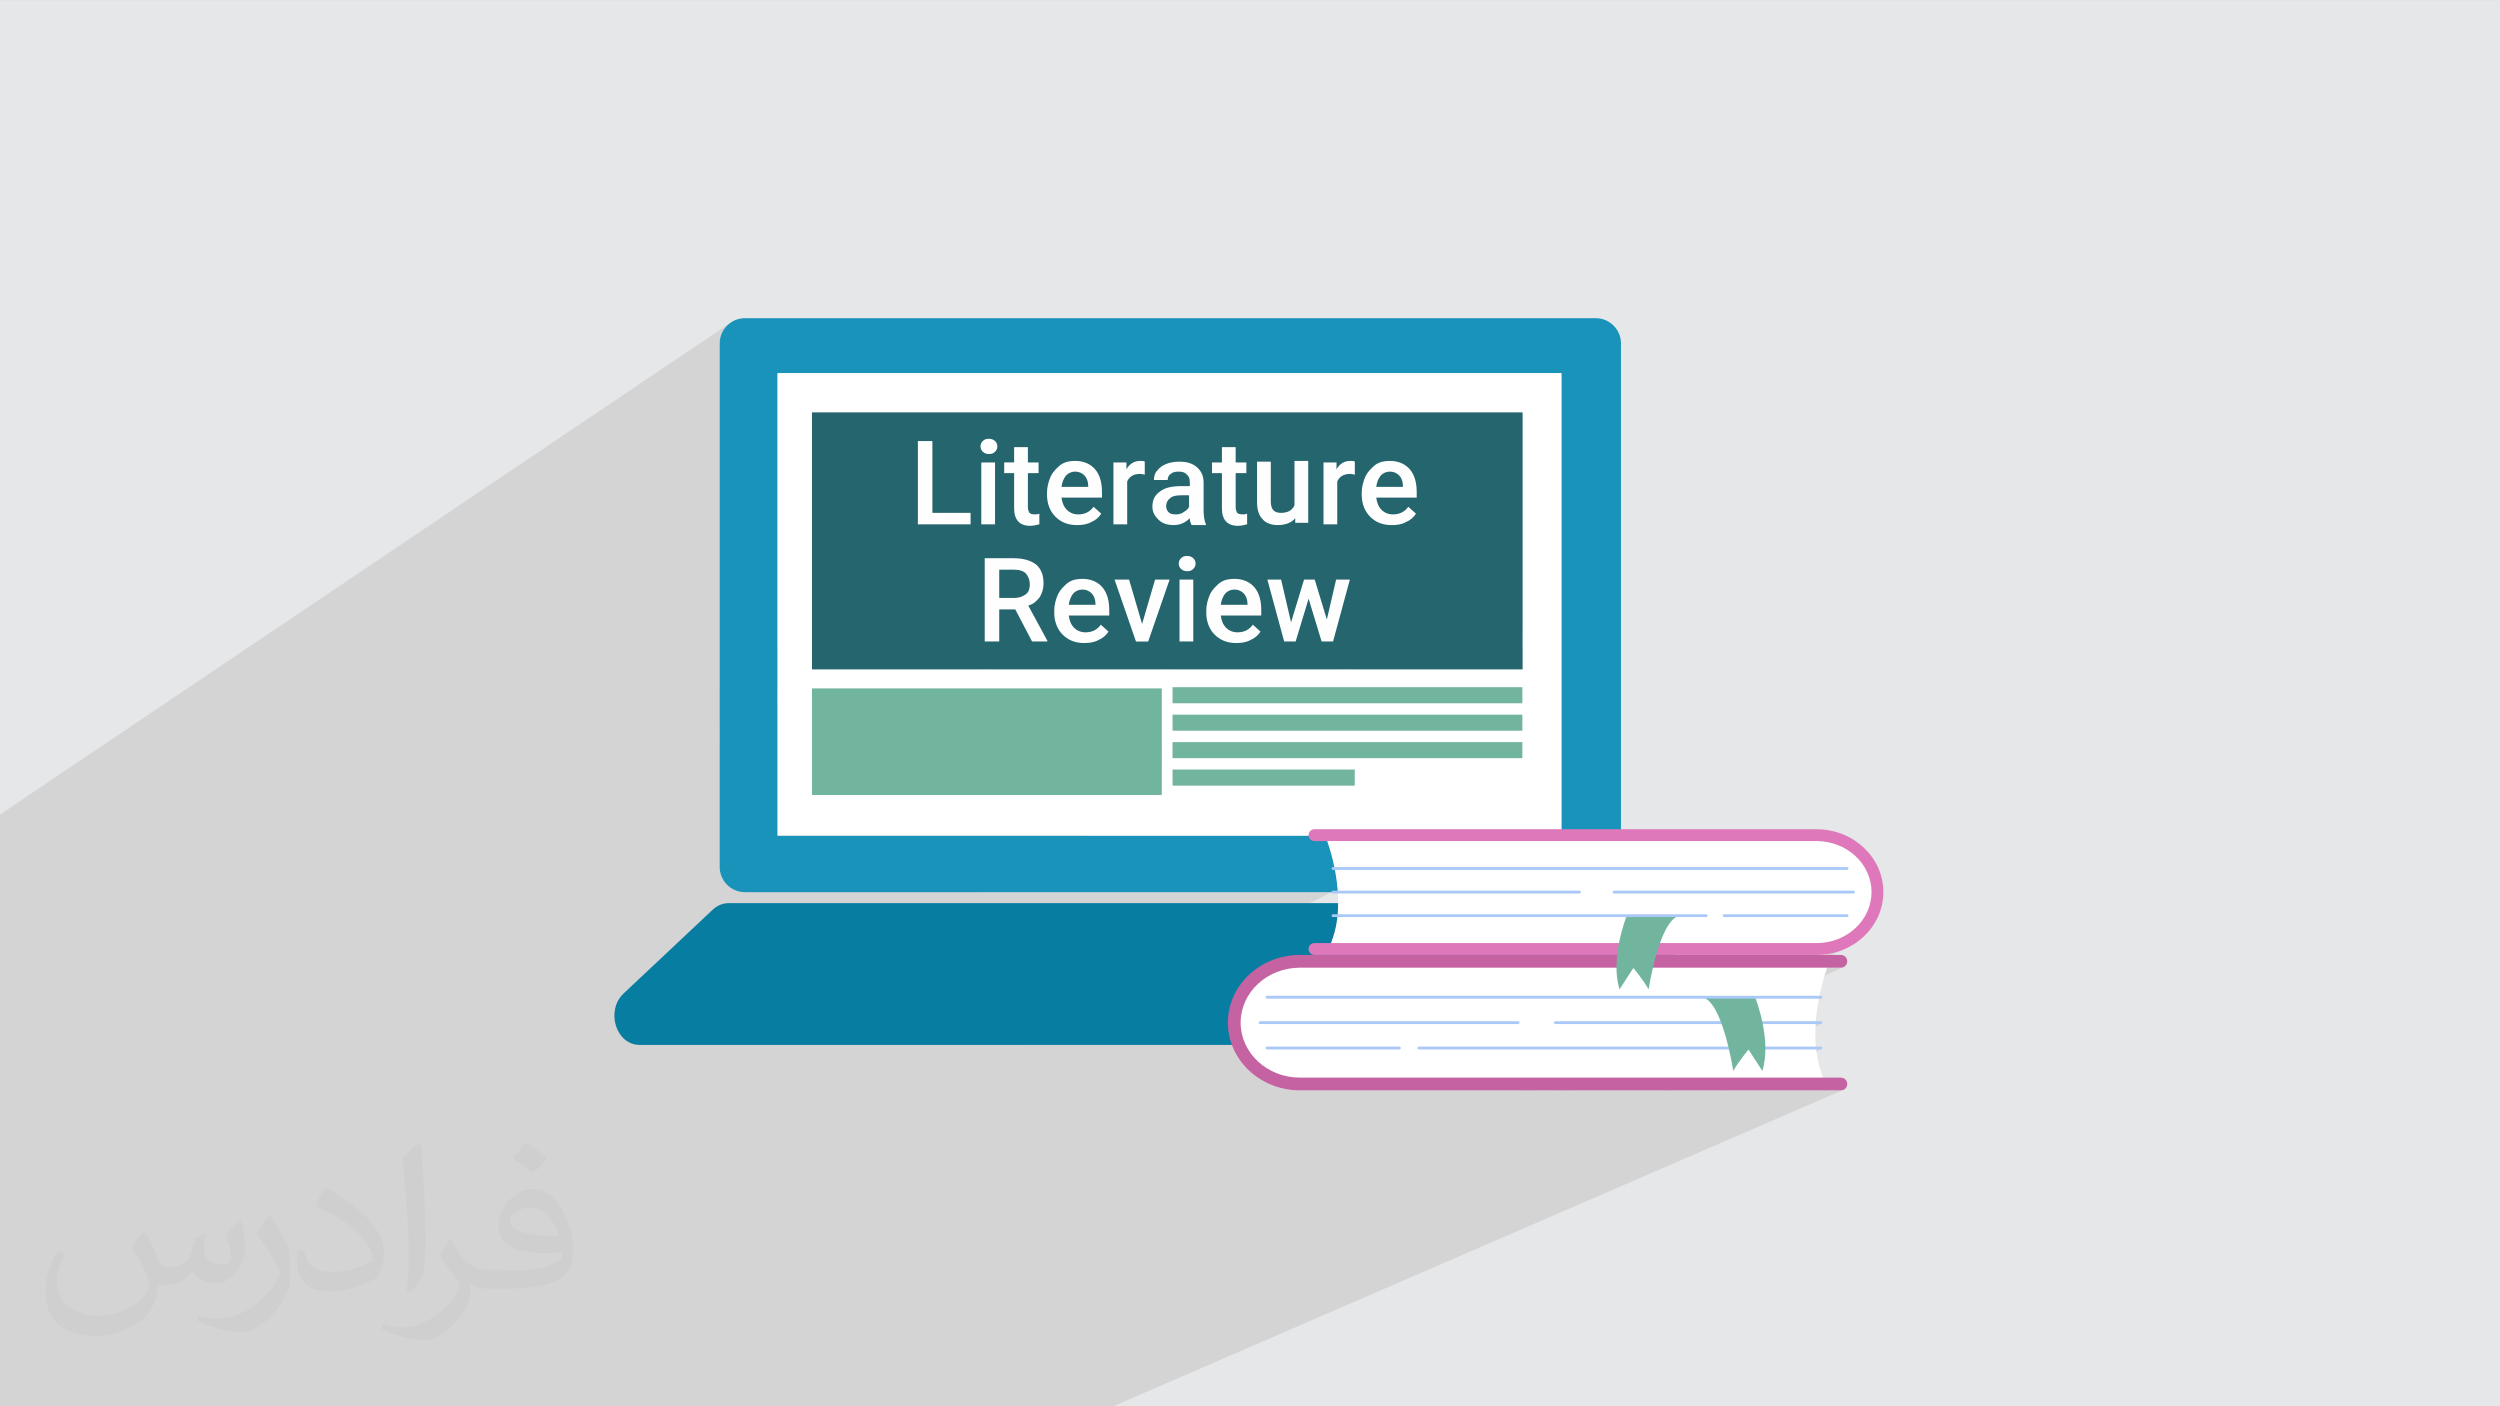
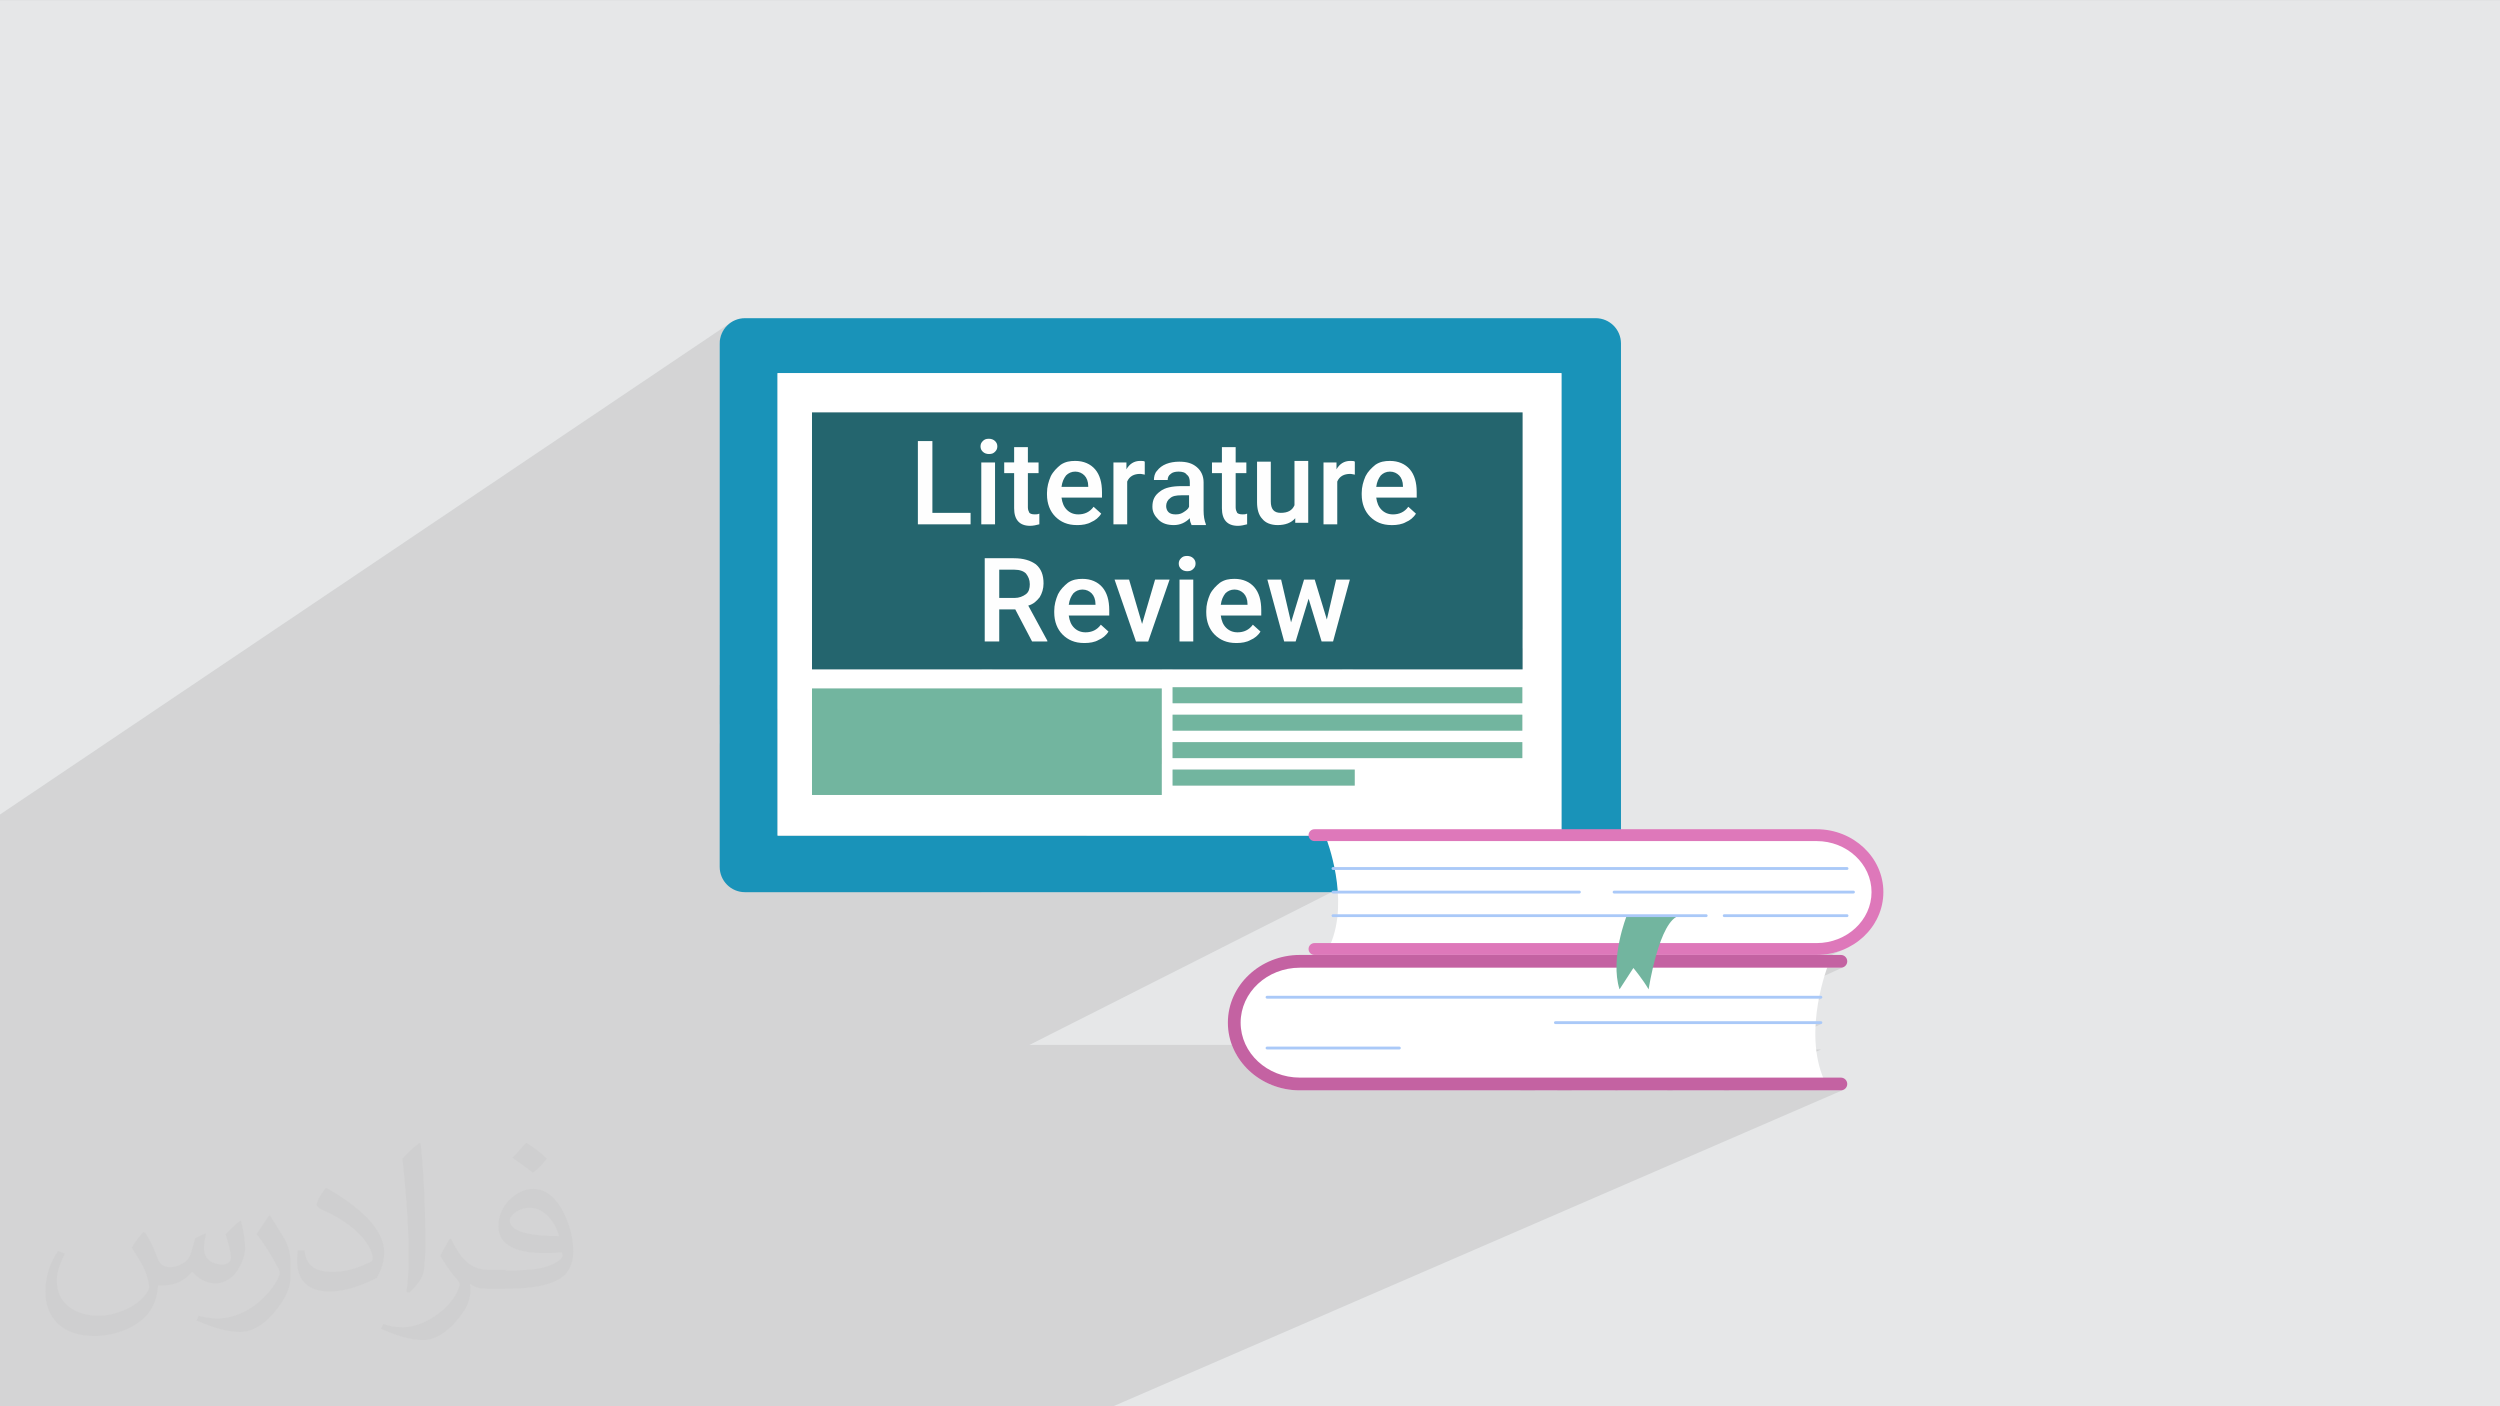
<svg xmlns="http://www.w3.org/2000/svg" xml:space="preserve" width="3.703in" height="2.083in" version="1.1" style="shape-rendering:geometricPrecision; text-rendering:geometricPrecision; image-rendering:optimizeQuality; fill-rule:evenodd; clip-rule:evenodd" viewBox="0 0 3703.33 2083.33">
  <rect x="0" y="0" width="3703.33" height="2083.33" fill="#808080" stroke="none" />
  <defs>
    <style type="text/css">
   
    .fil0 {fill:#E6E7E8}
    .fil8 {fill:#FEFEFE;fill-rule:nonzero}
    .fil4 {fill:#067DA1;fill-rule:nonzero}
    .fil3 {fill:#1993B9;fill-rule:nonzero}
    .fil6 {fill:#24656E;fill-rule:nonzero}
    .fil7 {fill:#72B59F;fill-rule:nonzero}
    .fil10 {fill:#AAC9F8;fill-rule:nonzero}
    .fil9 {fill:#C462A2;fill-rule:nonzero}
    .fil11 {fill:#DE78BA;fill-rule:nonzero}
    .fil5 {fill:white;fill-rule:nonzero}
    .fil2 {fill:#373435;fill-opacity:0.031}
    .fil1 {fill:#373435;fill-opacity:0.102}
   
  </style>
  </defs>
  <g id="Layer_x0020_1">
    <polygon class="fil0" points="-3,0.07 3706.33,0.07 3706.33,2083.26 -3,2083.26 " />
    <polygon class="fil1" points="-3,2076.85 -3,2065.16 -3,1986.81 -3,1943.94 -3,1943.11 -3,1942.03 -3,1893.56 -3,1869.32 -3,1735.83 -3,1711.88 -3,1711.87 -3,1685.45 -3,1661.65 -3,1225.78 -3,1208.57 1082.56,477.77 1077.02,482.35 1072.44,487.9 1068.99,494.26 1066.81,501.3 1066.05,508.86 1066.05,1014.99 1202.8,932.27 1202.8,960.39 1202.8,991.62 1202.8,991.62 1066.05,1073.31 1066.05,1101.12 1202.8,1019.93 1202.8,1177.69 1593.74,1177.69 1736.99,1099.43 1736.99,1123.11 1636.57,1177.69 1720.92,1177.69 1453.22,1321.72 1972.49,1321.72 1524.93,1547.99 1824.83,1547.99 1825.54,1549.83 1826.28,1551.66 1827.06,1553.47 1827.87,1555.26 1828.72,1557.04 1829.61,1558.79 1830.53,1560.53 1831.49,1562.24 1835.06,1568.04 1839.02,1573.58 1843.36,1578.85 1848.05,1583.84 1853.08,1588.53 1858.43,1592.89 1864.07,1596.93 1870.01,1600.6 1876.2,1603.91 1882.65,1606.83 1889.32,1609.35 1896.21,1611.44 1903.3,1613.11 1910.55,1614.31 1917.97,1615.05 1925.53,1615.3 2251.67,1615.3 2690.99,1414.68 2701.1,1414.2 2710.91,1412.79 2720.39,1410.49 2729.48,1407.35 2738.13,1403.43 2273.04,1615.3 2306.29,1615.3 2706.66,1433.59 2727,1433.59 2728.91,1433.39 2730.68,1432.84 2327.7,1615.3 2392.19,1615.3 2694.4,1479.44 2697.43,1479.44 2697.85,1479.4 2698.25,1479.28 2395.56,1615.3 2469.26,1615.3 2689.6,1517.08 2697.43,1517.08 2697.85,1517.04 2698.25,1516.91 2477.32,1615.3 2553.24,1615.3 2690.43,1554.71 2697.43,1554.71 2697.85,1554.67 2698.25,1554.54 2560.57,1615.3 2727,1615.3 2728.91,1615.11 2730.68,1614.56 1649.15,2083.26 1647.41,2083.26 1500.18,2083.26 1499.79,2083.26 1493.69,2083.26 1426.52,2083.26 1426.15,2083.26 1419.39,2083.26 1354.19,2083.26 1353.8,2083.26 1351.21,2083.26 1294.15,2083.26 1292.44,2083.26 1275.21,2083.26 1245.79,2083.26 1226.89,2083.26 938.36,2083.26 758.5,2083.26 727.16,2083.26 466.17,2083.26 -3,2083.26 " />
-     <path class="fil2" d="M215.02 1826.24c7,11 12,21 16,32 3,7 5,19 21,19 5,0 11,-1 17,-5 7,-3 12,-9 14,-17l6 -21 15 -7 1 1c-2,8 -3,16 -3,21 0,18 15,24 27,24 7,0 13,-3 13,-10 0,-8 -4,-22 -8,-35 7,-7 14,-14 22,-20l1 1c4,15 6,30 6,40 0,10 -4,20 -8,27 -7,14 -20,25 -36,25 -12,0 -25,-6 -34,-17l-1 0c-9,11 -22,20 -43,20l-7 0c-1,14 -4,24 -9,33 -13,25 -50,42 -85.01,42 -49,0 -73.01,-28 -73.01,-66 0,-23 8,-45 19,-60l10 4c-7,14 -12,27 -12,40 0,35 29,52 62,52 30,0 68.01,-19 75.01,-42 -3,-25 -12,-36 -26,-59 4,-7 10,-15 17,-23l1 0 0 0 2 1 0 0 0 0 0 0 0 0 0 0 0.02 -0.01zm565.05 -133.01c10,6 20,14 30,23 -6,8 -12,15 -21,21 -10,-8 -20,-15 -30,-22 7,-8 14,-15 20,-22l0 0 1 0 0 0 0 0 0 0 0 0 0 0 0 -0zm5 96.01c-17,0 -30,11 -30,19 0,17 33,23 73.01,23 -5,-20 -22,-42 -43,-42zm-37 93.01c22,0 41,-1 55,-4 16,-4 30,-12 30,-18 0,-1 0,-3 -1,-5 -9,1 -19,1 -29,1 -29,0 -52,-7 -61,-23 -2,-5 -4,-10 -4,-16 0,-16 7,-32 19,-42 10,-9 21,-14 33,-14 20,0 37,16 48,42 6,14 11,30 11,51 0,14 -4,25 -12,34 -16,15 -45,21 -90.01,21l-20 0 0 0 -5 0c-11,0 -19,-2 -25,-7l-1 0c0,3 1,5 1,7 0,10 -3,23 -10,33 -20,30 -42,43 -60,43 -19,0 -42,-7 -63,-17l4 -7c7,3 16,5 29,5 34,0 78.01,-33 84.01,-64 -1,-3 -3,-6 -7,-10 -10,-12 -16,-22 -22,-32 5,-10 10,-18 14,-25l2 0c14,29 28,46 57,46l5 0 0 0 21 0 0 0 -3 1 0 0 0 0 0 0 0 0 0 0 -0 -0zm-146.01 31c2,-14 3,-29 3,-43l0 -21c0,-39 -5,-96.01 -9,-133.01 7,-8 17,-17 25,-23l2 1c5,47 7,101.01 7,151.01 0,13 -1,26 -2,35 -1,12 -8,21 -22,35l-3 -1 0 0 -1 -1 0 0 0 0 0 0 0 0 0 0 -0 0zm-151.02 -62.01c1,18 10,33 41,33 20,0 36,-5 55,-14 3,-1 5,-3 5,-5 0,-12 -9,-27 -24,-41 -14,-13 -34,-25 -51,-32 -6,-3 -8,-5 -8,-8 0,-5 7,-16 13,-24l2 0c20,11 43,27 60,44 15,16 25,33 25,51 0,13 -4,26 -11,38 -22,11 -46,20 -70.01,20 -29,0 -48,-14 -48,-45 0,-3 0,-9 1,-16l10 0 0 0 0 -1 0 0 0 0 0 0 0 0 0 0 0 0zm-52 -52l18 29c7,11 13,22 13,41l0 24c0,19 -12,39 -32,60 -15,14 -29,20 -42,20 -19,0 -40,-6 -65,-17l3 -7c8,2 17,4 28,4 36,0 72.01,-26 89.01,-58 2,-4 3,-7 3,-9 0,-4 -2,-8 -4,-11 -9,-17 -19,-33 -30,-47 6,-9 12,-18 18,-27l1 0 0 0 0 -2 0 0 0 0 0 0 0 0 0 0 0 -0z" />
+     <path class="fil2" d="M215.02 1826.24c7,11 12,21 16,32 3,7 5,19 21,19 5,0 11,-1 17,-5 7,-3 12,-9 14,-17l6 -21 15 -7 1 1c-2,8 -3,16 -3,21 0,18 15,24 27,24 7,0 13,-3 13,-10 0,-8 -4,-22 -8,-35 7,-7 14,-14 22,-20l1 1c4,15 6,30 6,40 0,10 -4,20 -8,27 -7,14 -20,25 -36,25 -12,0 -25,-6 -34,-17l-1 0c-9,11 -22,20 -43,20l-7 0c-1,14 -4,24 -9,33 -13,25 -50,42 -85.01,42 -49,0 -73.01,-28 -73.01,-66 0,-23 8,-45 19,-60l10 4c-7,14 -12,27 -12,40 0,35 29,52 62,52 30,0 68.01,-19 75.01,-42 -3,-25 -12,-36 -26,-59 4,-7 10,-15 17,-23l1 0 0 0 2 1 0 0 0 0 0 0 0 0 0 0 0.02 -0.01zm565.05 -133.01c10,6 20,14 30,23 -6,8 -12,15 -21,21 -10,-8 -20,-15 -30,-22 7,-8 14,-15 20,-22l0 0 1 0 0 0 0 0 0 0 0 0 0 0 0 -0zm5 96.01c-17,0 -30,11 -30,19 0,17 33,23 73.01,23 -5,-20 -22,-42 -43,-42zm-37 93.01c22,0 41,-1 55,-4 16,-4 30,-12 30,-18 0,-1 0,-3 -1,-5 -9,1 -19,1 -29,1 -29,0 -52,-7 -61,-23 -2,-5 -4,-10 -4,-16 0,-16 7,-32 19,-42 10,-9 21,-14 33,-14 20,0 37,16 48,42 6,14 11,30 11,51 0,14 -4,25 -12,34 -16,15 -45,21 -90.01,21l-20 0 0 0 -5 0c-11,0 -19,-2 -25,-7l-1 0c0,3 1,5 1,7 0,10 -3,23 -10,33 -20,30 -42,43 -60,43 -19,0 -42,-7 -63,-17l4 -7c7,3 16,5 29,5 34,0 78.01,-33 84.01,-64 -1,-3 -3,-6 -7,-10 -10,-12 -16,-22 -22,-32 5,-10 10,-18 14,-25l2 0c14,29 28,46 57,46l5 0 0 0 21 0 0 0 -3 1 0 0 0 0 0 0 0 0 0 0 -0 -0zm-146.01 31c2,-14 3,-29 3,-43l0 -21c0,-39 -5,-96.01 -9,-133.01 7,-8 17,-17 25,-23l2 1c5,47 7,101.01 7,151.01 0,13 -1,26 -2,35 -1,12 -8,21 -22,35l-3 -1 0 0 -1 -1 0 0 0 0 0 0 0 0 0 0 -0 0m-151.02 -62.01c1,18 10,33 41,33 20,0 36,-5 55,-14 3,-1 5,-3 5,-5 0,-12 -9,-27 -24,-41 -14,-13 -34,-25 -51,-32 -6,-3 -8,-5 -8,-8 0,-5 7,-16 13,-24l2 0c20,11 43,27 60,44 15,16 25,33 25,51 0,13 -4,26 -11,38 -22,11 -46,20 -70.01,20 -29,0 -48,-14 -48,-45 0,-3 0,-9 1,-16l10 0 0 0 0 -1 0 0 0 0 0 0 0 0 0 0 0 0zm-52 -52l18 29c7,11 13,22 13,41l0 24c0,19 -12,39 -32,60 -15,14 -29,20 -42,20 -19,0 -40,-6 -65,-17l3 -7c8,2 17,4 28,4 36,0 72.01,-26 89.01,-58 2,-4 3,-7 3,-9 0,-4 -2,-8 -4,-11 -9,-17 -19,-33 -30,-47 6,-9 12,-18 18,-27l1 0 0 0 0 -2 0 0 0 0 0 0 0 0 0 0 0 -0z" />
    <g id="_2006991649088">
      <g>
        <path class="fil3" d="M2312.99 1237.87l-1161.16 0 0 -685.09 1161.16 0 0 685.09zm-1209.5 -766.51c-20.69,0 -37.44,16.78 -37.44,37.49l0 775.41c0,20.69 16.76,37.45 37.44,37.45l1260.27 0c20.69,0 37.49,-16.76 37.49,-37.45l0 -775.41c0,-20.71 -16.8,-37.49 -37.49,-37.49l-1260.27 0z" />
-         <path class="fil4" d="M2387.87 1337.91l-1308.44 0c-8.64,0 -17.04,3.41 -23.74,9.74l-131.82 123.95c-27.28,25.62 -11.53,76.4 23.71,76.4l1572.16 0c35.23,0 50.97,-50.78 23.7,-76.4l-131.87 -123.95c-6.66,-6.33 -15.06,-9.74 -23.71,-9.74z" />
        <path class="fil5" d="M1202.8 1019.93l518.11 0 0 157.76 -518.11 0 0 -157.76zm0 -59.54l251.35 0 0 31.24 -251.35 0 0 -31.24zm0 -349.42l1052.66 0 0 321.3 -1052.66 0 0 -321.3zm1052.66 380.66l-251.38 0 0 -31.24 251.38 0 0 31.24zm-518.47 0l0 -31.24 251.38 0 0 31.24 -251.38 0zm518.1 50.18l-518.1 0 0 -23.7 518.1 0 0 23.7zm0 40.63l-518.1 0 0 -23.66 518.1 0 0 23.66zm0 40.68l-518.1 0 0 -23.68 518.1 0 0 23.68zm-248.29 40.68l-269.81 0 0 -23.7 269.81 0 0 23.7zm-285.57 -172.17l-251.33 0 0 -31.24 251.33 0 0 31.24zm591.76 246.25l0 -685.09 -1161.16 0 0 685.09 1161.16 0z" />
        <polygon class="fil6" points="1202.8,991.62 2255.46,991.62 2255.46,610.96 1202.8,610.96 " />
        <polygon class="fil7" points="1202.8,1177.69 1720.92,1177.69 1720.92,1019.93 1202.8,1019.93 " />
        <polygon class="fil7" points="1736.99,1041.8 2255.09,1041.8 2255.09,1018.09 1736.99,1018.09 " />
        <polygon class="fil7" points="1736.99,1082.43 2255.09,1082.43 2255.09,1058.78 1736.99,1058.78 " />
        <polygon class="fil7" points="1736.99,1123.11 2255.09,1123.11 2255.09,1099.43 1736.99,1099.43 " />
        <polygon class="fil7" points="1736.99,1163.8 2006.8,1163.8 2006.8,1140.09 1736.99,1140.09 " />
        <g>
          <path class="fil8" d="M1503.94 902.81l-23.76 0 0 47.53 -21.5 0 0 -123.35 43 0c14.71,0 24.89,3.4 32.82,9.06 7.92,6.79 11.31,15.84 11.31,28.29 0,7.92 -2.26,14.71 -5.66,20.37 -4.53,5.66 -9.06,10.18 -16.98,12.44l28.3 52.06 0 1.13 -22.63 0 -24.89 -47.53 -0.02 0zm-23.76 -16.97l22.63 0c6.79,0 12.44,-2.26 16.97,-5.66 4.53,-3.39 5.66,-9.05 5.66,-14.71 0,-6.79 -2.26,-11.32 -5.66,-15.84 -3.39,-3.39 -9.05,-5.66 -16.97,-5.66l-22.63 0 0 41.87 0 -0zm125.61 66.76c-13.57,0 -23.76,-4.52 -31.69,-12.44 -7.92,-7.92 -12.45,-19.24 -12.45,-32.82l0 -2.26c0,-9.05 2.26,-16.97 5.66,-24.89 3.4,-6.79 9.06,-12.45 14.71,-16.97 6.79,-4.53 13.58,-5.66 21.5,-5.66 12.45,0 22.63,4.52 29.43,12.44 6.79,7.92 10.19,19.24 10.19,33.95l0 7.92 -59.98 0c1.13,7.92 3.39,13.57 7.92,18.1 4.53,4.53 10.19,6.79 16.97,6.79 9.05,0 16.97,-3.4 22.63,-11.32l11.31 10.19c-3.39,5.66 -9.05,10.19 -14.71,12.45 -5.66,3.39 -13.58,4.52 -20.37,4.52l-1.13 0zm-2.26 -79.22c-5.66,0 -10.19,2.26 -13.58,5.66 -3.4,4.53 -5.66,9.06 -6.79,16.98l39.61 0 0 -1.13c0,-6.79 -2.26,-12.44 -5.66,-15.84 -3.4,-3.39 -7.92,-5.66 -13.58,-5.66l-0 0zm88.27 50.93l19.24 -65.63 21.5 0 -31.69 91.67 -18.11 0 -31.69 -91.67 21.5 0 19.24 65.63 0.01 0zm75.82 26.03l-20.37 0 0 -91.67 20.37 0 0 91.67zm-21.5 -115.43c0,-3.39 1.13,-5.66 3.39,-7.92 2.26,-2.26 4.53,-3.39 9.05,-3.39 3.4,0 6.79,1.13 9.06,3.39 2.26,2.26 3.39,4.53 3.39,7.92 0,3.4 -1.13,5.66 -3.39,7.92 -2.26,2.26 -4.53,3.39 -9.06,3.39 -3.39,0 -6.79,-1.13 -9.05,-3.39 -2.26,-2.26 -3.39,-4.52 -3.39,-7.92zm84.87 117.69c-13.58,0 -23.76,-4.52 -31.69,-12.44 -7.92,-7.92 -12.44,-19.24 -12.44,-32.82l0 -2.26c0,-9.05 2.26,-16.97 5.66,-24.89 3.39,-6.79 9.05,-12.45 14.71,-16.97 6.79,-4.53 13.58,-5.66 21.5,-5.66 12.44,0 22.63,4.52 29.43,12.44 6.79,7.92 10.18,19.24 10.18,33.95l0 7.92 -59.98 0c1.13,7.92 3.4,13.57 7.92,18.1 4.53,4.53 10.19,6.79 16.98,6.79 9.05,0 16.97,-3.4 22.63,-11.32l11.31 10.19c-3.39,5.66 -9.05,10.19 -14.71,12.45 -5.66,3.39 -13.57,4.52 -20.37,4.52l-1.13 0zm-2.26 -79.22c-5.66,0 -10.19,2.26 -13.58,5.66 -3.39,4.53 -5.66,9.06 -6.79,16.98l39.61 0 0 -1.13c0,-6.79 -2.26,-12.44 -5.66,-15.84 -3.39,-3.39 -7.92,-5.66 -13.58,-5.66l-0 0zm135.8 48.66l14.71 -63.37 20.37 0 -24.89 91.67 -16.97 0 -19.24 -63.37 -19.24 63.37 -16.97 0 -24.89 -91.67 20.37 0 14.71 63.37 19.24 -63.37 15.84 0 19.24 63.37 -2.26 0z" />
          <path class="fil8" d="M1381.16 759.76l56.58 0 0 16.97 -78.09 0 0 -123.35 21.5 0 0 106.37 0 0zm92.79 16.97l-20.37 0 0 -91.66 20.37 0 0 91.66zm-21.5 -115.43c0,-3.39 1.13,-5.66 3.39,-7.92 2.26,-2.26 4.53,-3.39 9.05,-3.39 3.4,0 6.79,1.13 9.06,3.39 2.26,2.26 3.39,4.53 3.39,7.92 0,3.4 -1.13,5.66 -3.39,7.92 -2.26,2.26 -4.53,3.39 -9.06,3.39 -3.39,0 -6.79,-1.13 -9.05,-3.39 -2.26,-2.26 -3.39,-4.52 -3.39,-7.92zm70.16 1.13l0 22.63 15.84 0 0 15.84 -15.84 0 0 50.92c0,3.4 1.13,5.66 2.26,7.92 1.13,1.13 3.4,2.26 7.92,2.26 2.26,0 4.53,0 6.79,-1.13l0 15.84c-4.53,1.13 -9.06,2.26 -13.58,2.26 -15.84,0 -23.76,-9.05 -23.76,-26.03l0 -52.06 -14.71 0 0 -15.84 14.71 0 0 -22.63 20.37 0 0 0zm72.43 115.43c-13.58,0 -23.76,-4.53 -31.69,-12.45 -7.92,-7.92 -12.44,-19.24 -12.44,-32.82l0 -2.26c0,-9.05 2.26,-16.97 5.66,-24.89 3.39,-6.79 9.05,-12.44 14.71,-16.97 6.79,-4.52 13.58,-5.66 21.5,-5.66 12.45,0 22.63,4.53 29.43,12.45 6.79,7.92 10.19,19.24 10.19,33.95l0 7.92 -59.98 0c1.13,7.92 3.39,13.58 7.92,18.11 4.52,4.52 10.18,6.79 16.97,6.79 9.05,0 16.97,-3.39 22.63,-11.31l11.31 10.19c-3.39,5.66 -9.05,10.18 -14.71,12.44 -5.66,3.39 -13.58,4.53 -20.37,4.53l-1.13 0zm-2.26 -79.22c-5.66,0 -10.18,2.26 -13.58,5.66 -3.39,4.53 -5.66,9.05 -6.79,16.97l39.61 0 0 -1.13c0,-6.79 -2.26,-12.45 -5.66,-15.84 -3.39,-3.39 -7.92,-5.66 -13.58,-5.66l-0 0zm104.11 4.53c-2.26,0 -5.66,-1.13 -7.92,-1.13 -9.05,0 -15.84,3.39 -19.24,11.31l0 63.37 -20.37 0 0 -91.66 19.24 0 0 10.18c4.53,-7.92 11.31,-12.44 20.37,-12.44 3.4,0 5.66,0 6.79,1.13l0 19.24 1.13 0.01zm67.9 73.56c-1.13,-2.26 -2.26,-4.52 -2.26,-9.05 -6.79,6.79 -14.71,10.19 -23.76,10.19 -9.06,0 -16.98,-2.26 -22.63,-7.92 -5.66,-5.66 -9.05,-11.31 -9.05,-19.24 0,-10.19 3.39,-16.97 11.31,-22.63 6.79,-5.66 18.11,-7.92 31.69,-7.92l12.44 0 0 -5.66c0,-4.53 -1.13,-9.05 -4.52,-11.31 -2.26,-3.39 -6.79,-4.53 -12.45,-4.53 -4.52,0 -9.05,1.13 -11.31,3.39 -3.39,2.26 -4.53,5.66 -4.53,9.06l-20.37 0c0,-4.53 1.13,-10.19 4.53,-13.58 3.39,-4.53 7.92,-7.92 13.58,-10.19 5.66,-2.26 12.44,-3.39 19.24,-3.39 11.31,0 19.24,2.26 26.03,7.92 6.79,5.66 10.19,13.58 10.19,22.63l0 41.87c0,7.92 1.13,14.71 3.39,20.37l0 1.13 -21.5 0 -0.01 -1.14zm-22.63 -14.71c4.52,0 7.92,-1.13 11.31,-3.39 3.39,-2.26 6.79,-4.53 7.92,-7.92l0 -16.97 -11.31 0c-7.92,0 -13.58,1.13 -16.97,4.52 -3.4,2.26 -5.66,6.79 -5.66,11.32 0,3.39 1.13,6.79 3.4,9.05 2.26,2.26 5.66,3.39 10.18,3.39l1.13 0zm88.27 -99.58l0 22.63 15.84 0 0 15.84 -15.84 0 0 50.92c0,3.4 1.13,5.66 2.26,7.92 1.13,1.13 3.39,2.26 7.92,2.26 2.26,0 4.52,0 6.79,-1.13l0 15.84c-4.52,1.13 -9.05,2.26 -13.58,2.26 -15.84,0 -23.76,-9.05 -23.76,-26.03l0 -52.06 -14.71 0 0 -15.84 14.71 0 0 -22.63 20.37 0 0 0zm88.26 105.24c-5.66,6.79 -14.71,10.19 -26.03,10.19 -10.19,0 -18.11,-3.39 -22.63,-9.05 -5.66,-5.66 -7.92,-14.71 -7.92,-24.89l0 -59.98 20.37 0 0 58.84c0,11.31 4.53,16.97 14.71,16.97 10.19,0 16.98,-3.39 20.37,-11.31l0 -65.63 20.37 0 0 91.67 -19.24 0 0 -9.06 0 2.26zm89.4 -64.5c-2.26,0 -5.66,-1.13 -7.92,-1.13 -9.05,0 -15.84,3.39 -19.24,11.31l0 63.37 -20.37 0 0 -91.66 19.24 0 0 10.18c4.52,-7.92 11.31,-12.44 20.37,-12.44 3.39,0 5.66,0 6.79,1.13l0 19.24 1.13 0.01zm53.19 74.69c-13.57,0 -23.76,-4.53 -31.69,-12.45 -7.92,-7.92 -12.45,-19.24 -12.45,-32.82l0 -2.26c0,-9.05 2.26,-16.97 5.66,-24.89 3.4,-6.79 9.06,-12.44 14.71,-16.97 6.79,-4.52 13.58,-5.66 21.5,-5.66 12.45,0 22.63,4.53 29.43,12.45 6.79,7.92 10.19,19.24 10.19,33.95l0 7.92 -59.98 0c1.13,7.92 3.39,13.58 7.92,18.11 4.53,4.52 10.19,6.79 16.97,6.79 9.05,0 16.97,-3.39 22.63,-11.31l11.31 10.19c-3.39,5.66 -9.05,10.18 -14.71,12.44 -5.66,3.39 -13.58,4.53 -20.37,4.53l-1.13 0zm-2.26 -79.22c-5.66,0 -10.19,2.26 -13.58,5.66 -3.4,4.53 -5.66,9.05 -6.79,16.97l39.61 0 0 -1.13c0,-6.79 -2.26,-12.45 -5.66,-15.84 -3.4,-3.39 -7.92,-5.66 -13.58,-5.66l-0 0z" />
        </g>
      </g>
      <path class="fil5" d="M2708.31 1429.11c0,0 -38.58,97.08 -6.22,170.52l-741.81 6.22 -68.45 -6.22 -60.33 -37.38 0 -57.21 16.77 -47.3 54.76 -28.63 805.29 0z" />
      <path class="fil9" d="M1925.53 1615.3l801.47 0c5.21,0 9.45,-4.24 9.45,-9.45 0,-5.21 -4.24,-9.45 -9.45,-9.45l-801.47 0c-48.37,0 -87.74,-36.52 -87.74,-81.41 0,-44.89 39.37,-81.41 87.74,-81.41l801.47 0c5.21,0 9.45,-4.24 9.45,-9.45 0,-5.21 -4.24,-9.45 -9.45,-9.45l-801.47 -0c-58.79,0 -106.64,45 -106.64,100.31 0,55.31 47.82,100.31 106.64,100.31z" />
      <path class="fil10" d="M2697.43 1517.08l-393.32 0c-1.16,0 -2.11,-0.95 -2.11,-2.11 0,-1.16 0.95,-2.11 2.11,-2.11l393.32 0c1.16,0 2.11,0.95 2.11,2.11 0,1.16 -0.95,2.11 -2.11,2.11z" />
-       <path class="fil10" d="M2248.73 1517.08l-382.12 0c-1.16,0 -2.11,-0.95 -2.11,-2.11 0,-1.16 0.95,-2.11 2.11,-2.11l382.12 0c1.16,0 2.11,0.95 2.11,2.11 0,1.16 -0.95,2.11 -2.11,2.11z" />
      <path class="fil10" d="M2072.94 1554.71l-196.06 0c-1.16,0 -2.11,-0.95 -2.11,-2.11 0,-1.16 0.95,-2.11 2.11,-2.11l196.06 0c1.16,0 2.11,0.95 2.11,2.11 0,1.16 -0.95,2.11 -2.11,2.11z" />
-       <path class="fil10" d="M2697.43 1554.71l-595.73 0c-1.16,0 -2.11,-0.95 -2.11,-2.11 0,-1.16 0.95,-2.11 2.11,-2.11l595.73 0c1.16,0 2.11,0.95 2.11,2.11 0,1.16 -0.95,2.11 -2.11,2.11z" />
      <path class="fil5" d="M1964.5 1241.87c0,0 35.82,90.1 5.78,158.26l688.46 5.78 63.54 -5.78 55.98 -34.7 0 -53.1 -15.57 -43.9 -50.82 -26.56 -747.38 0z" />
      <path class="fil11" d="M2690.99 1414.68l-743.81 0c-4.85,0 -8.78,-3.92 -8.78,-8.78 0,-4.85 3.93,-8.78 8.78,-8.78l743.81 0c44.89,0 81.43,-33.9 81.43,-75.56 0,-41.66 -36.54,-75.56 -81.43,-75.56l-743.81 0c-4.85,0 -8.78,-3.92 -8.78,-8.78 0,-4.85 3.93,-8.78 8.78,-8.78l743.81 0c54.57,0 98.98,41.77 98.98,93.09 -0.02,51.37 -44.41,93.13 -98.98,93.13z" />
      <path class="fil10" d="M2339.63 1323.68l-365.03 0c-1.16,0 -2.11,-0.95 -2.11,-2.11 0,-1.16 0.95,-2.11 2.11,-2.11l365.03 0c1.16,0 2.11,0.95 2.11,2.11 0,1.18 -0.95,2.11 -2.11,2.11z" />
      <path class="fil10" d="M2745.67 1323.68l-354.63 0c-1.16,0 -2.11,-0.95 -2.11,-2.11 0,-1.16 0.95,-2.11 2.11,-2.11l354.63 0c1.16,0 2.11,0.95 2.11,2.11 -0.02,1.18 -0.95,2.11 -2.11,2.11z" />
      <path class="fil10" d="M2736.14 1358.61l-181.95 0c-1.16,0 -2.11,-0.95 -2.11,-2.11 0,-1.16 0.95,-2.11 2.11,-2.11l181.95 0c1.16,0 2.11,0.95 2.11,2.11 0,1.16 -0.95,2.11 -2.11,2.11z" />
      <path class="fil10" d="M2736.14 1288.74l-761.54 0c-1.16,0 -2.11,-0.95 -2.11,-2.11 0,-1.16 0.95,-2.11 2.11,-2.11l761.54 0c1.16,0 2.11,0.95 2.11,2.11 0,1.16 -0.95,2.11 -2.11,2.11z" />
-       <path class="fil7" d="M2599.97 1477.33c0,0 25.25,62.89 10.69,109.17l-20.5 -31.69c0,0 -14.01,16.81 -22.59,31.69 0,0 -15.65,-103.39 -46.03,-109.17l78.43 0z" />
      <path class="fil7" d="M2409.8 1356.5c0,0 -25.25,62.89 -10.7,109.17l20.5 -31.69c0,0 14.01,16.81 22.59,31.69 0,0 15.65,-103.39 46.03,-109.17l-78.43 0z" />
      <path class="fil10" d="M2697.43 1479.44l-820.54 0c-1.16,0 -2.11,-0.95 -2.11,-2.11 0,-1.16 0.95,-2.11 2.11,-2.11l820.54 0c1.16,0 2.11,0.95 2.11,2.11 0,1.16 -0.95,2.11 -2.11,2.11z" />
      <path class="fil10" d="M2527.48 1358.61l-552.89 0c-1.16,0 -2.11,-0.95 -2.11,-2.11 0,-1.16 0.95,-2.11 2.11,-2.11l552.89 0c1.16,0 2.11,0.95 2.11,2.11 0,1.16 -0.95,2.11 -2.11,2.11z" />
    </g>
  </g>
</svg>